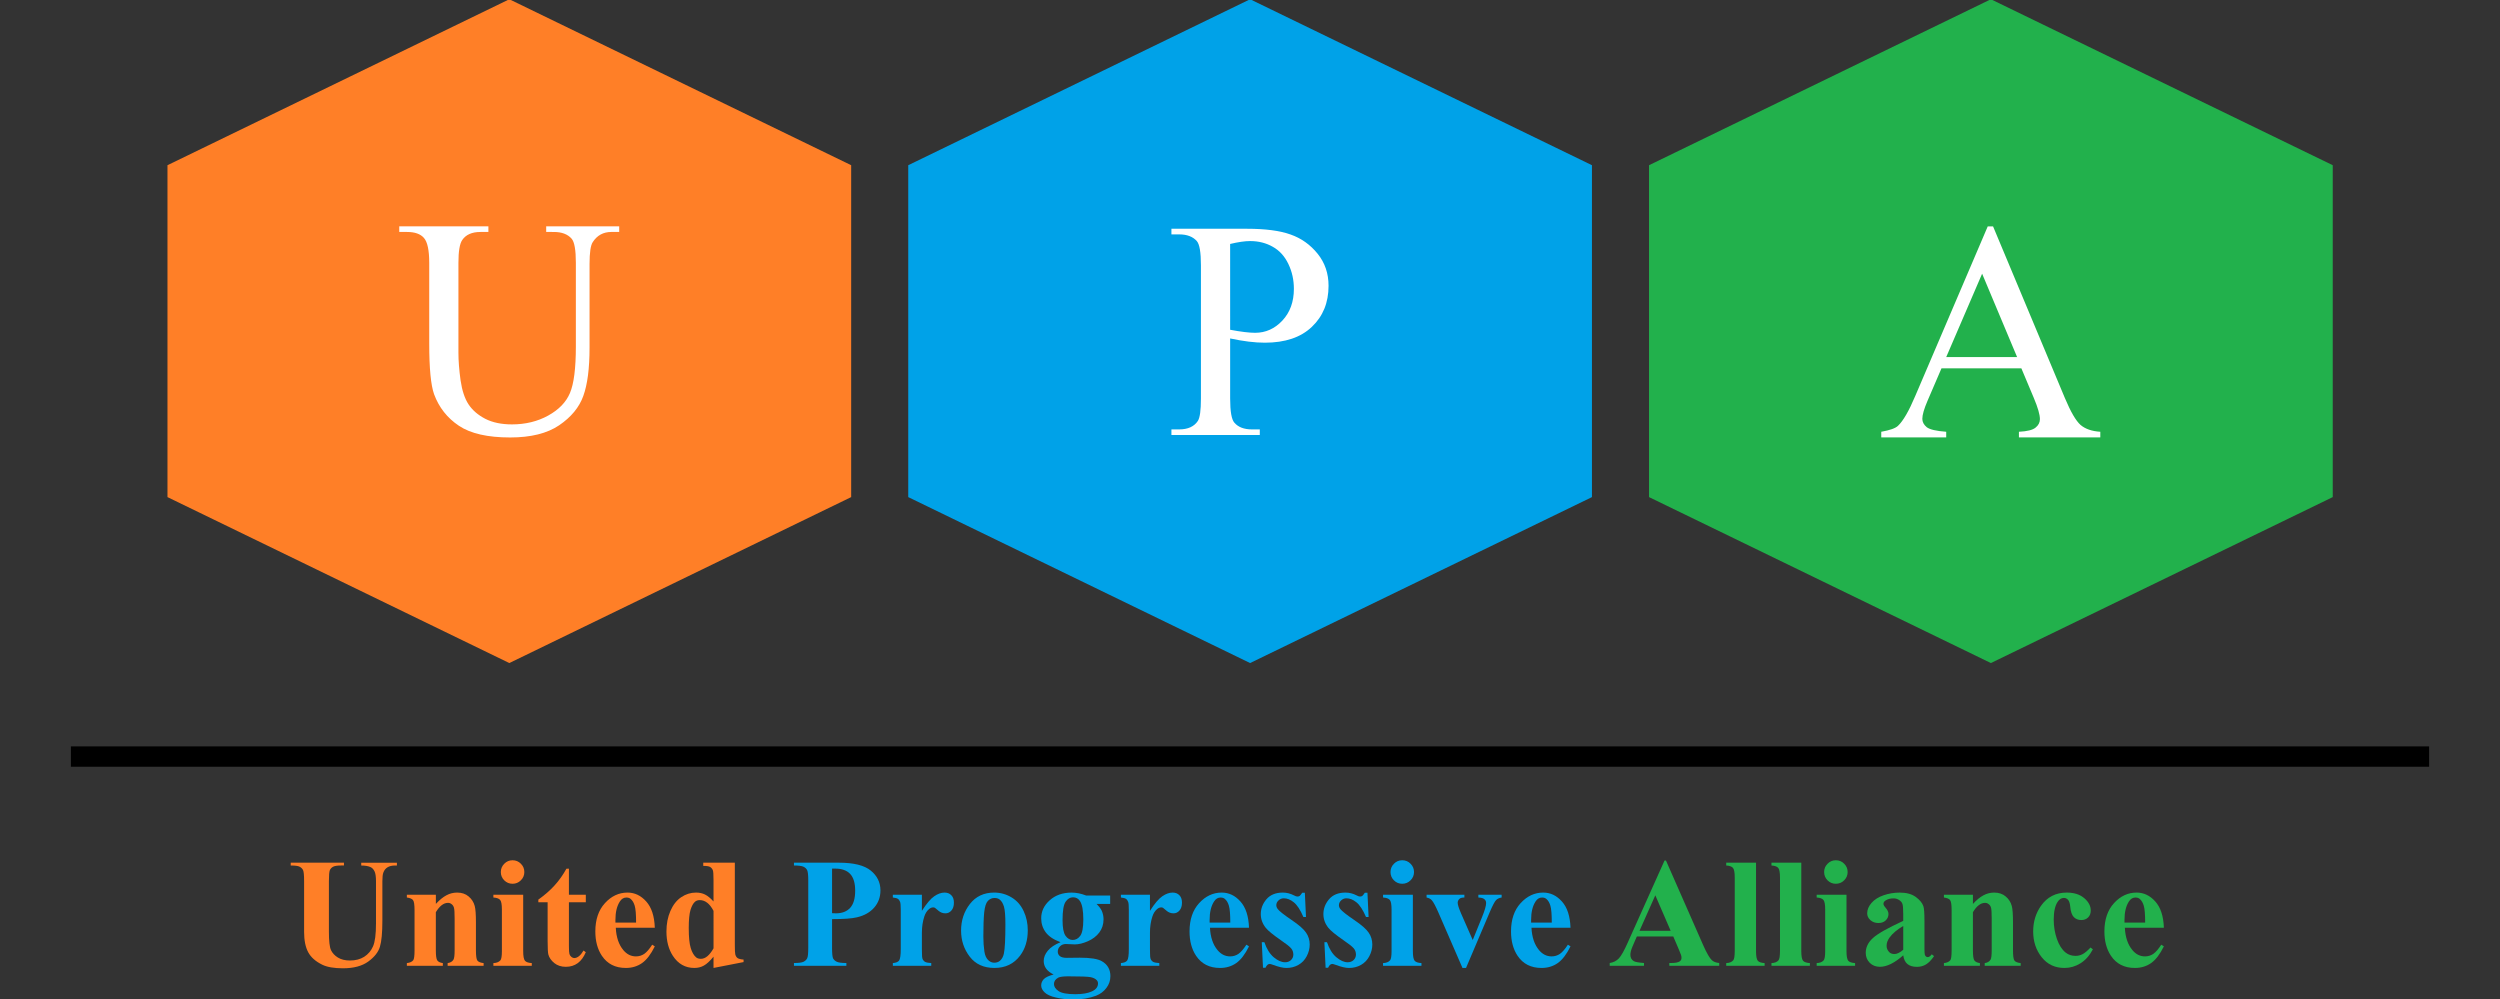
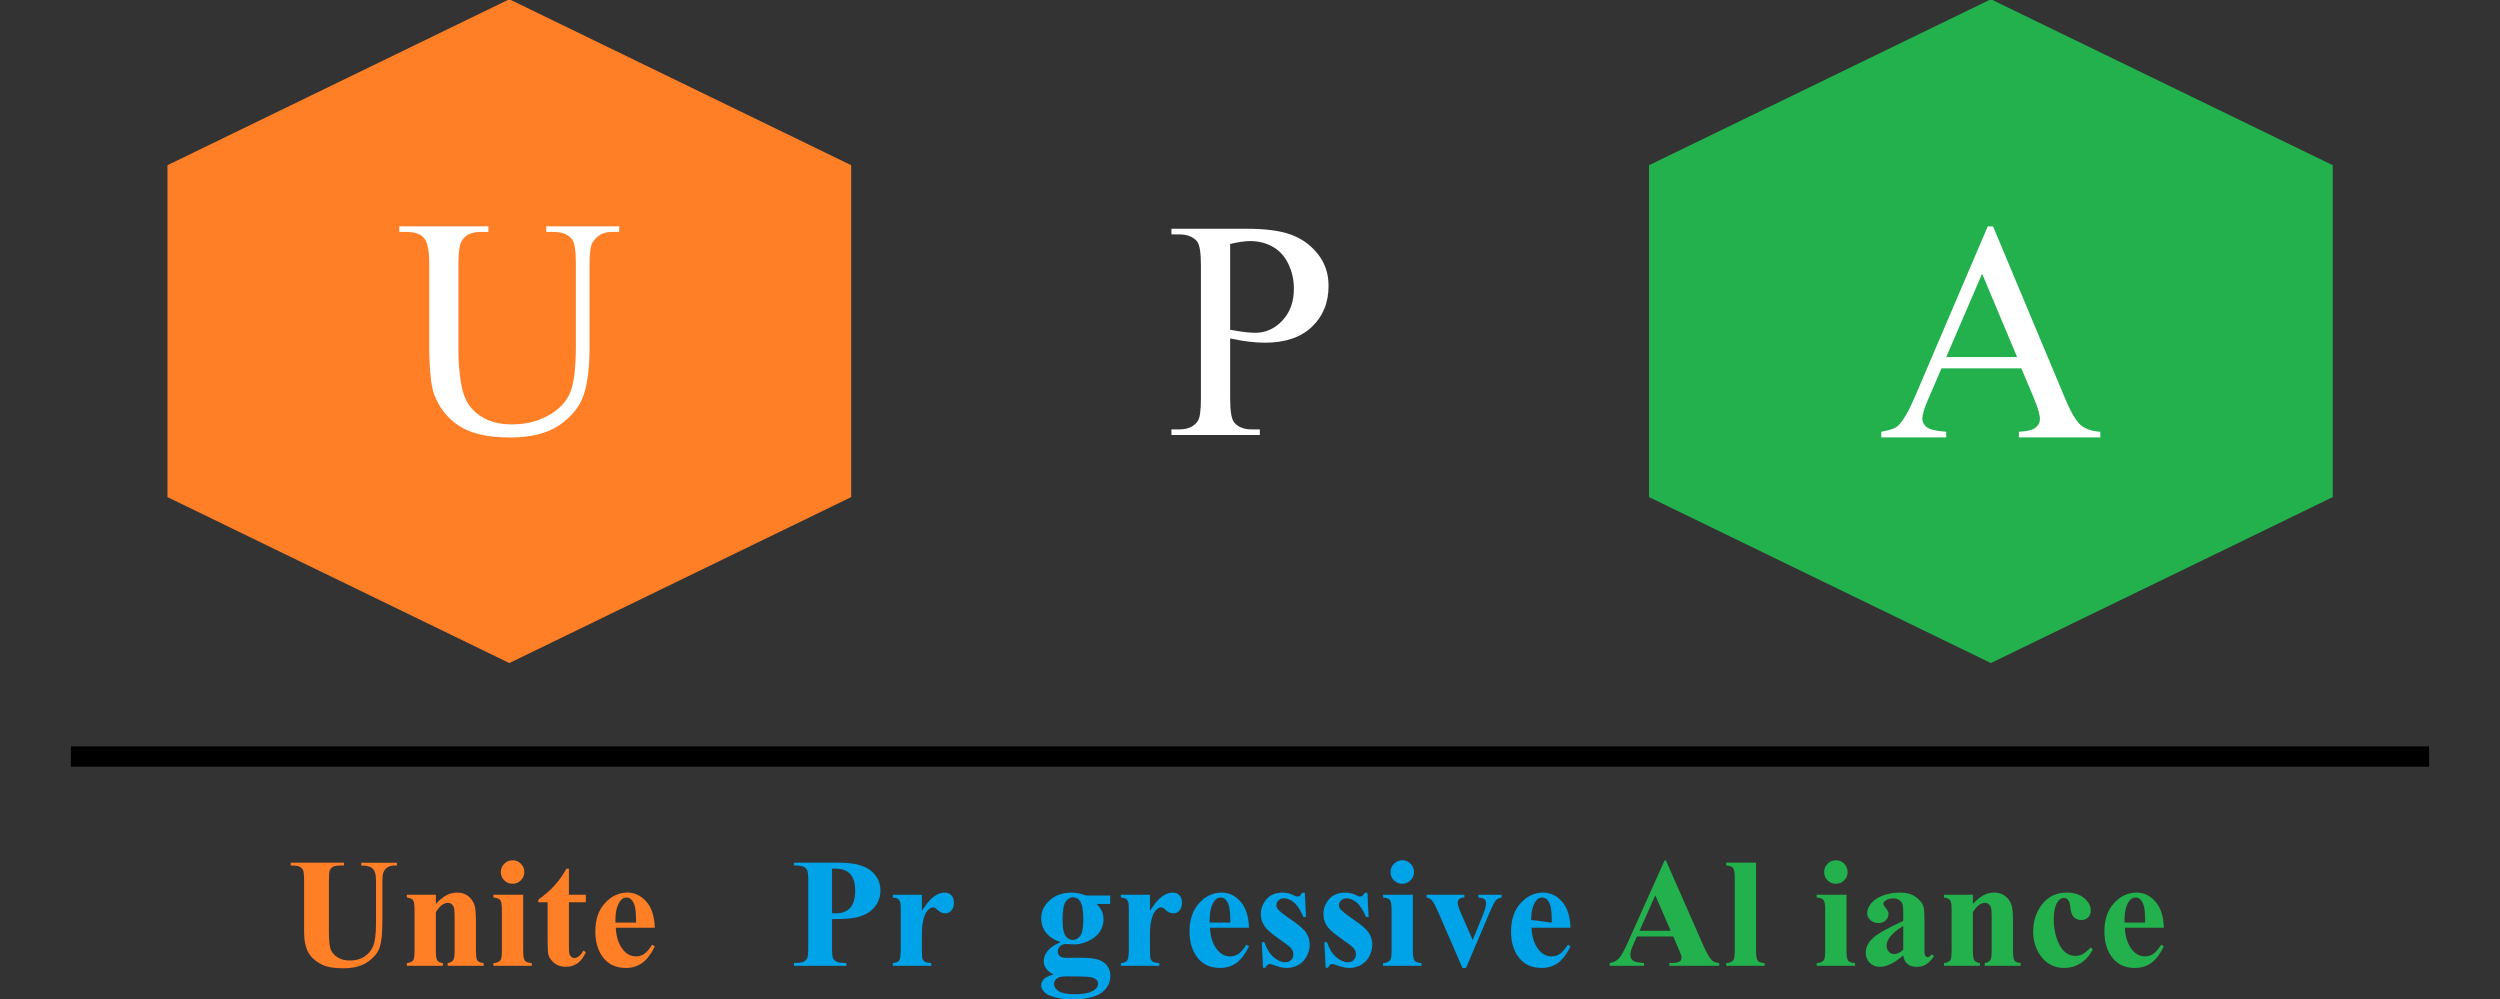
<svg xmlns="http://www.w3.org/2000/svg" id="svg5" width="941.58" height="376.422" version="1.1" viewBox="0 0 249.126 99.595">
  <rect x="0" y="0" width="249.126" height="99.595" fill="#333333" stroke="none" />
  <g id="layer1" transform="translate(3.478,-7.299)">
    <rect id="rect880" x="3.585" y="81.677" width="235" height="2.029" fill="#000000" fill-rule="evenodd" stroke-width="0" />
    <g id="g880" fill-rule="evenodd" stroke-width="0">
      <path id="path1229" transform="matrix(0,19.478,-23.174,0,4733.059,-3311.495)" d="m173.779 202.2-0.849 1.47h-1.698l-0.849-1.47 0.849-1.47h1.698z" fill="#ff7f27" />
-       <path id="path1229-8" transform="matrix(0,19.478,-23.174,0,4806.878,-3311.495)" d="m173.779 202.2-0.849 1.47h-1.698l-0.849-1.47 0.849-1.47h1.698z" fill="#00a2e8" />
      <path id="path1229-8-4" transform="matrix(0,19.478,-23.174,0,4880.697,-3311.495)" d="m173.779 202.2-0.849 1.47h-1.698l-0.849-1.47 0.849-1.47h1.698z" fill="#22b14c" />
    </g>
    <g id="text32339" stroke-width=".265" aria-label="United Progressive Alliance">
      <g id="g888" fill="#ff7f27">
        <path id="path43916" d="m25.493 93.266h5.305v0.28h-0.265q-0.599 0-0.826 0.129-0.22 0.121-0.318 0.341-0.091 0.22-0.091 1.099v5.033q0 1.379 0.205 1.827 0.212 0.447 0.69 0.743 0.477 0.296 1.205 0.296 0.834 0 1.417-0.371 0.591-0.379 0.879-1.038 0.296-0.659 0.296-2.296v-4.191q0-0.69-0.144-0.985-0.144-0.296-0.364-0.409-0.341-0.174-0.963-0.174v-0.28h3.555v0.28h-0.212q-0.432 0-0.72 0.174-0.288 0.174-0.417 0.523-0.099 0.243-0.099 0.872v3.903q0 1.811-0.243 2.615-0.235 0.803-1.16 1.478-0.925 0.675-2.524 0.675-1.334 0-2.062-0.356-0.993-0.485-1.402-1.243t-0.409-2.039v-5.033q0-0.887-0.099-1.099-0.099-0.22-0.341-0.349-0.243-0.129-0.894-0.121z" />
        <path id="path43918" d="m39.956 96.457v0.917q0.546-0.591 1.046-0.856 0.5-0.273 1.076-0.273 0.69 0 1.144 0.387 0.455 0.379 0.606 0.947 0.121 0.432 0.121 1.66v2.759q0 0.819 0.144 1.023 0.152 0.197 0.621 0.25v0.273h-3.585v-0.273q0.402-0.053 0.576-0.333 0.121-0.189 0.121-0.94v-3.153q0-0.872-0.068-1.099t-0.235-0.349q-0.159-0.129-0.356-0.129-0.652 0-1.213 0.932v3.797q0 0.796 0.144 1.008 0.152 0.212 0.553 0.265v0.273h-3.585v-0.273q0.447-0.045 0.637-0.288 0.129-0.167 0.129-0.985v-4.002q0-0.803-0.152-1-0.144-0.197-0.614-0.258v-0.28z" />
        <path id="path43920" d="m47.597 93.024q0.493 0 0.834 0.349 0.341 0.341 0.341 0.826t-0.349 0.826q-0.341 0.341-0.826 0.341t-0.826-0.341-0.341-0.826 0.341-0.826q0.341-0.349 0.826-0.349zm1.061 3.433v5.616q0 0.75 0.174 0.963 0.174 0.205 0.682 0.235v0.273h-3.827v-0.273q0.47-0.015 0.697-0.273 0.152-0.174 0.152-0.925v-4.138q0-0.75-0.174-0.955-0.174-0.212-0.675-0.243v-0.28z" />
        <path id="path43922" d="m53.215 93.865v2.592h1.683v0.75h-1.683v4.373q0 0.614 0.053 0.796 0.061 0.174 0.205 0.288 0.144 0.106 0.265 0.106 0.493 0 0.932-0.75l0.227 0.167q-0.614 1.455-1.993 1.455-0.675 0-1.144-0.371-0.462-0.379-0.591-0.841-0.076-0.258-0.076-1.395v-3.827h-0.925v-0.265q0.955-0.675 1.622-1.417 0.675-0.743 1.175-1.66z" />
        <path id="path43924" d="m61.773 99.747h-3.888q0.068 1.41 0.75 2.228 0.523 0.629 1.258 0.629 0.455 0 0.826-0.25 0.371-0.258 0.796-0.917l0.258 0.167q-0.576 1.175-1.273 1.667-0.697 0.485-1.614 0.485-1.576 0-2.387-1.213-0.652-0.978-0.652-2.425 0-1.774 0.955-2.819 0.963-1.054 2.251-1.054 1.076 0 1.864 0.887 0.796 0.879 0.856 2.615zm-1.864-0.508q0-1.22-0.136-1.675-0.129-0.455-0.409-0.69-0.159-0.136-0.424-0.136-0.394 0-0.644 0.387-0.447 0.675-0.447 1.849v0.265z" />
-         <path id="path43926" d="m69.748 93.266v8.155q0 0.826 0.045 0.978 0.061 0.25 0.227 0.371 0.174 0.121 0.599 0.152v0.25l-2.994 0.584v-1.122q-0.538 0.652-0.963 0.887-0.417 0.235-0.947 0.235-1.357 0-2.145-1.213-0.637-0.985-0.637-2.418 0-1.144 0.394-2.046 0.394-0.91 1.076-1.372 0.69-0.462 1.478-0.462 0.508 0 0.902 0.197 0.394 0.197 0.841 0.69v-2.137q0-0.811-0.068-0.978-0.091-0.22-0.273-0.326-0.182-0.106-0.682-0.106v-0.318zm-2.122 4.805q-0.561-1.076-1.372-1.076-0.28 0-0.462 0.152-0.28 0.235-0.462 0.826-0.174 0.591-0.174 1.811 0 1.342 0.197 1.986 0.197 0.644 0.538 0.932 0.174 0.144 0.477 0.144 0.667 0 1.258-1.046z" />
      </g>
      <g id="g901" fill="#00a2e8">
        <path id="path43928" d="m79.437 98.89v2.85q0 0.834 0.099 1.054 0.106 0.212 0.364 0.341 0.265 0.129 0.963 0.129v0.28h-5.222v-0.28q0.712 0 0.963-0.129 0.258-0.136 0.356-0.349 0.106-0.212 0.106-1.046v-6.67q0-0.834-0.106-1.046-0.099-0.22-0.356-0.349-0.258-0.129-0.963-0.129v-0.28h4.479q2.213 0 3.176 0.788t0.963 1.971q0 1-0.621 1.713t-1.713 0.97q-0.735 0.182-2.486 0.182zm0-5.033v4.441q0.25 0.015 0.379 0.015 0.925 0 1.425-0.546 0.5-0.553 0.5-1.705 0-1.144-0.5-1.675t-1.493-0.531z" />
        <path id="path43930" d="m88.389 96.457v1.607q0.705-1.099 1.235-1.455 0.531-0.364 1.023-0.364 0.424 0 0.675 0.265 0.258 0.258 0.258 0.735 0 0.508-0.25 0.788-0.243 0.28-0.591 0.28-0.402 0-0.697-0.258-0.296-0.258-0.349-0.288-0.076-0.045-0.174-0.045-0.22 0-0.417 0.167-0.311 0.258-0.47 0.735-0.243 0.735-0.243 1.622v1.63l0.008 0.424q0 0.432 0.053 0.553 0.091 0.205 0.265 0.303 0.182 0.091 0.606 0.114v0.273h-3.827v-0.273q0.462-0.038 0.621-0.25 0.167-0.22 0.167-1.144v-3.918q0-0.606-0.061-0.773-0.076-0.212-0.22-0.311-0.144-0.099-0.508-0.136v-0.28z" />
-         <path id="path43932" d="m95.598 96.245q0.925 0 1.72 0.477 0.796 0.477 1.205 1.357 0.417 0.879 0.417 1.925 0 1.508-0.765 2.524-0.925 1.228-2.554 1.228-1.599 0-2.463-1.122-0.864-1.122-0.864-2.6 0-1.523 0.879-2.653 0.887-1.137 2.425-1.137zm0.03 0.538q-0.387 0-0.667 0.296-0.273 0.288-0.364 1.152-0.083 0.856-0.083 2.387 0 0.811 0.106 1.516 0.083 0.538 0.356 0.819 0.273 0.28 0.621 0.28 0.341 0 0.568-0.189 0.296-0.258 0.394-0.72 0.152-0.72 0.152-2.91 0-1.288-0.144-1.766-0.144-0.485-0.424-0.705-0.197-0.159-0.515-0.159z" />
        <path id="path43934" d="m104.763 96.541h2.387v0.834h-1.357q0.371 0.371 0.515 0.675 0.182 0.409 0.182 0.856 0 0.758-0.424 1.319-0.417 0.553-1.144 0.872-0.72 0.311-1.281 0.311-0.045 0-0.909-0.038-0.341 0-0.576 0.227-0.227 0.22-0.227 0.531 0 0.273 0.205 0.447 0.212 0.174 0.682 0.174l1.311-0.015q1.592 0 2.19 0.349 0.856 0.485 0.856 1.493 0 0.644-0.394 1.167-0.394 0.531-1.038 0.781-0.978 0.371-2.251 0.371-0.955 0-1.743-0.189-0.788-0.182-1.129-0.515-0.341-0.326-0.341-0.69 0-0.349 0.258-0.629 0.265-0.273 0.978-0.462-0.985-0.485-0.985-1.349 0-0.523 0.402-1.016t1.273-0.856q-1.016-0.371-1.47-0.978-0.455-0.606-0.455-1.402 0-1.038 0.849-1.796 0.849-0.765 2.183-0.765 0.705 0 1.455 0.296zm-1.311 0.174q-0.44 0-0.743 0.447-0.303 0.44-0.303 1.834 0 1.129 0.296 1.554 0.303 0.417 0.712 0.417 0.455 0 0.758-0.417 0.303-0.417 0.303-1.622 0-1.357-0.341-1.849-0.243-0.364-0.682-0.364zm-0.447 7.875q-0.773 0-1.023 0.129-0.432 0.235-0.432 0.637 0 0.387 0.447 0.697 0.447 0.318 1.683 0.318 1.054 0 1.652-0.28 0.606-0.28 0.606-0.788 0-0.189-0.114-0.318-0.205-0.227-0.621-0.311-0.409-0.083-2.198-0.083z" />
        <path id="path43936" d="m111.116 96.457v1.607q0.705-1.099 1.235-1.455 0.531-0.364 1.023-0.364 0.424 0 0.675 0.265 0.258 0.258 0.258 0.735 0 0.508-0.25 0.788-0.243 0.28-0.591 0.28-0.402 0-0.697-0.258t-0.349-0.288q-0.076-0.045-0.174-0.045-0.22 0-0.417 0.167-0.311 0.258-0.47 0.735-0.243 0.735-0.243 1.622v1.63l8e-3 0.424q0 0.432 0.053 0.553 0.091 0.205 0.265 0.303 0.182 0.091 0.606 0.114v0.273h-3.828v-0.273q0.462-0.038 0.622-0.25 0.167-0.22 0.167-1.144v-3.918q0-0.606-0.061-0.773-0.076-0.212-0.22-0.311-0.144-0.099-0.508-0.136v-0.28z" />
        <path id="path43938" d="m120.985 99.747h-3.888q0.068 1.41 0.75 2.228 0.523 0.629 1.258 0.629 0.455 0 0.826-0.25 0.371-0.258 0.796-0.917l0.258 0.167q-0.576 1.175-1.273 1.667-0.697 0.485-1.614 0.485-1.576 0-2.387-1.213-0.652-0.978-0.652-2.425 0-1.774 0.955-2.819 0.963-1.054 2.251-1.054 1.076 0 1.864 0.887 0.796 0.879 0.856 2.615zm-1.864-0.508q0-1.22-0.136-1.675-0.129-0.455-0.409-0.69-0.159-0.136-0.424-0.136-0.394 0-0.644 0.387-0.447 0.675-0.447 1.849v0.265z" />
        <path id="path43940" d="m126.55 96.26 0.114 2.418h-0.258q-0.462-1.076-0.963-1.47-0.493-0.394-0.985-0.394-0.311 0-0.531 0.212-0.22 0.205-0.22 0.477 0 0.205 0.152 0.394 0.243 0.311 1.357 1.069 1.114 0.75 1.463 1.281 0.356 0.523 0.356 1.175 0 0.591-0.296 1.16t-0.834 0.872q-0.538 0.303-1.19 0.303-0.508 0-1.357-0.318-0.227-0.083-0.311-0.083-0.25 0-0.417 0.379h-0.25l-0.121-2.547h0.258q0.341 1 0.932 1.501 0.599 0.5 1.129 0.5 0.364 0 0.591-0.22 0.235-0.227 0.235-0.546 0-0.364-0.227-0.629-0.227-0.265-1.016-0.803-1.16-0.803-1.501-1.228-0.5-0.621-0.5-1.372 0-0.819 0.561-1.478 0.568-0.667 1.637-0.667 0.576 0 1.114 0.28 0.205 0.114 0.333 0.114 0.136 0 0.22-0.053 0.083-0.061 0.265-0.326z" />
        <path id="path43942" d="m132.789 96.26 0.114 2.418h-0.258q-0.462-1.076-0.963-1.47-0.493-0.394-0.985-0.394-0.311 0-0.531 0.212-0.22 0.205-0.22 0.477 0 0.205 0.152 0.394 0.243 0.311 1.357 1.069 1.114 0.75 1.463 1.281 0.356 0.523 0.356 1.175 0 0.591-0.296 1.16-0.296 0.568-0.834 0.872-0.538 0.303-1.19 0.303-0.508 0-1.357-0.318-0.227-0.083-0.311-0.083-0.25 0-0.417 0.379h-0.25l-0.121-2.547h0.258q0.341 1 0.932 1.501 0.599 0.5 1.129 0.5 0.364 0 0.591-0.22 0.235-0.227 0.235-0.546 0-0.364-0.227-0.629-0.227-0.265-1.016-0.803-1.16-0.803-1.501-1.228-0.5-0.621-0.5-1.372 0-0.819 0.561-1.478 0.568-0.667 1.637-0.667 0.576 0 1.114 0.28 0.205 0.114 0.333 0.114 0.136 0 0.22-0.053 0.083-0.061 0.265-0.326z" />
        <path id="path43944" d="m136.254 93.024q0.493 0 0.834 0.349 0.341 0.341 0.341 0.826t-0.349 0.826q-0.341 0.341-0.826 0.341t-0.826-0.341q-0.341-0.341-0.341-0.826t0.341-0.826q0.341-0.349 0.826-0.349zm1.061 3.433v5.616q0 0.75 0.174 0.963 0.174 0.205 0.682 0.235v0.273h-3.828v-0.273q0.47-0.015 0.697-0.273 0.152-0.174 0.152-0.925v-4.138q0-0.75-0.174-0.955-0.174-0.212-0.675-0.243v-0.28z" />
        <path id="path43946" d="m142.258 103.756-2.387-5.495q-0.432-0.993-0.675-1.258-0.174-0.197-0.515-0.265v-0.28h3.767v0.28q-0.356 0-0.485 0.129-0.182 0.167-0.182 0.394 0 0.28 0.333 1.054l1.167 2.66 0.932-2.296q0.402-0.985 0.402-1.395 0-0.235-0.174-0.379-0.167-0.152-0.599-0.167v-0.28h2.319v0.28q-0.333 0.045-0.546 0.25-0.212 0.205-0.637 1.205l-2.365 5.563z" />
-         <path id="path43948" d="m153.022 99.747h-3.888q0.068 1.41 0.75 2.228 0.523 0.629 1.258 0.629 0.455 0 0.826-0.25 0.371-0.258 0.796-0.917l0.258 0.167q-0.576 1.175-1.273 1.667-0.697 0.485-1.614 0.485-1.576 0-2.387-1.213-0.652-0.978-0.652-2.425 0-1.774 0.955-2.819 0.963-1.054 2.251-1.054 1.076 0 1.864 0.887 0.796 0.879 0.856 2.615zm-1.864-0.508q0-1.22-0.136-1.675-0.129-0.455-0.409-0.69-0.159-0.136-0.424-0.136-0.394 0-0.644 0.387-0.447 0.675-0.447 1.849v0.265z" />
+         <path id="path43948" d="m153.022 99.747h-3.888q0.068 1.41 0.75 2.228 0.523 0.629 1.258 0.629 0.455 0 0.826-0.25 0.371-0.258 0.796-0.917l0.258 0.167q-0.576 1.175-1.273 1.667-0.697 0.485-1.614 0.485-1.576 0-2.387-1.213-0.652-0.978-0.652-2.425 0-1.774 0.955-2.819 0.963-1.054 2.251-1.054 1.076 0 1.864 0.887 0.796 0.879 0.856 2.615zm-1.864-0.508q0-1.22-0.136-1.675-0.129-0.455-0.409-0.69-0.159-0.136-0.424-0.136-0.394 0-0.644 0.387-0.447 0.675-0.447 1.849z" />
      </g>
      <g id="g911" fill="#22b14c">
        <path id="path43950" d="m163.264 100.618h-3.63l-0.432 1q-0.212 0.5-0.212 0.826 0 0.432 0.349 0.637 0.205 0.121 1.008 0.182v0.28h-3.418v-0.28q0.553-0.083 0.909-0.455 0.356-0.379 0.879-1.554l3.676-8.201h0.144l3.706 8.428q0.531 1.198 0.872 1.508 0.258 0.235 0.728 0.273v0.28h-4.972v-0.28h0.205q0.599 0 0.841-0.167 0.167-0.121 0.167-0.349 0-0.136-0.045-0.28-0.015-0.068-0.227-0.568zm-0.258-0.561-1.531-3.539-1.576 3.539z" />
        <path id="path43952" d="m171.511 93.266v8.807q0 0.75 0.174 0.963 0.174 0.205 0.682 0.235v0.273h-3.827v-0.273q0.47-0.015 0.697-0.273 0.152-0.174 0.152-0.925v-7.337q0-0.743-0.174-0.947-0.174-0.212-0.675-0.243v-0.28z" />
-         <path id="path43954" d="m176.022 93.266v8.807q0 0.75 0.174 0.963 0.174 0.205 0.682 0.235v0.273h-3.828v-0.273q0.47-0.015 0.697-0.273 0.152-0.174 0.152-0.925v-7.337q0-0.743-0.174-0.947-0.174-0.212-0.675-0.243v-0.28z" />
        <path id="path43956" d="m179.465 93.024q0.493 0 0.834 0.349 0.341 0.341 0.341 0.826t-0.349 0.826q-0.341 0.341-0.826 0.341t-0.826-0.341q-0.341-0.341-0.341-0.826t0.341-0.826q0.341-0.349 0.826-0.349zm1.061 3.433v5.616q0 0.75 0.174 0.963 0.174 0.205 0.682 0.235v0.273h-3.828v-0.273q0.47-0.015 0.697-0.273 0.152-0.174 0.152-0.925v-4.138q0-0.75-0.174-0.955-0.174-0.212-0.675-0.243v-0.28z" />
        <path id="path43958" d="m186.181 102.498q-1.296 1.144-2.327 1.144-0.606 0-1.008-0.394-0.402-0.402-0.402-1 0-0.811 0.697-1.455 0.697-0.652 3.039-1.728v-0.712q0-0.803-0.091-1.008-0.083-0.212-0.326-0.364-0.243-0.159-0.546-0.159-0.493 0-0.811 0.22-0.197 0.136-0.197 0.318 0 0.159 0.212 0.394 0.288 0.326 0.288 0.629 0 0.371-0.28 0.637-0.273 0.258-0.72 0.258-0.477 0-0.803-0.288-0.318-0.288-0.318-0.675 0-0.546 0.432-1.038 0.432-0.5 1.205-0.765 0.773-0.265 1.607-0.265 1.008 0 1.592 0.432 0.591 0.424 0.765 0.925 0.106 0.318 0.106 1.463v2.751q0 0.485 0.038 0.614 0.038 0.121 0.114 0.182 0.076 0.061 0.174 0.061 0.197 0 0.402-0.28l0.227 0.182q-0.379 0.561-0.788 0.819-0.402 0.25-0.917 0.25-0.606 0-0.947-0.28-0.341-0.288-0.417-0.864zm0-0.553v-2.372q-0.917 0.538-1.364 1.152-0.296 0.409-0.296 0.826 0 0.349 0.25 0.614 0.189 0.205 0.531 0.205 0.379 0 0.879-0.424z" />
        <path id="path43960" d="m193.125 96.457v0.917q0.546-0.591 1.046-0.856 0.5-0.273 1.076-0.273 0.69 0 1.144 0.387 0.455 0.379 0.606 0.947 0.121 0.432 0.121 1.66v2.759q0 0.819 0.144 1.023 0.152 0.197 0.622 0.25v0.273h-3.585v-0.273q0.402-0.053 0.576-0.333 0.121-0.189 0.121-0.94v-3.153q0-0.872-0.068-1.099t-0.235-0.349q-0.159-0.129-0.356-0.129-0.652 0-1.213 0.932v3.797q0 0.796 0.144 1.008 0.152 0.212 0.553 0.265v0.273h-3.585v-0.273q0.447-0.045 0.637-0.288 0.129-0.167 0.129-0.985v-4.002q0-0.803-0.152-1-0.144-0.197-0.614-0.258v-0.28z" />
        <path id="path43962" d="m204.844 101.717 0.235 0.182q-0.5 0.94-1.251 1.402-0.743 0.455-1.584 0.455-1.417 0-2.266-1.069t-0.849-2.569q0-1.448 0.773-2.547 0.932-1.326 2.569-1.326 1.099 0 1.743 0.553 0.652 0.553 0.652 1.235 0 0.432-0.265 0.69-0.258 0.258-0.682 0.258-0.447 0-0.743-0.296-0.288-0.296-0.356-1.054-0.045-0.477-0.22-0.667-0.174-0.189-0.409-0.189-0.364 0-0.621 0.387-0.394 0.584-0.394 1.789 0 1 0.318 1.918 0.318 0.91 0.872 1.357 0.417 0.326 0.985 0.326 0.371 0 0.705-0.174 0.333-0.174 0.788-0.659z" />
        <path id="path43964" d="m212.152 99.747h-3.888q0.068 1.41 0.75 2.228 0.523 0.629 1.258 0.629 0.455 0 0.826-0.25 0.371-0.258 0.796-0.917l0.258 0.167q-0.576 1.175-1.273 1.667-0.697 0.485-1.614 0.485-1.576 0-2.387-1.213-0.652-0.978-0.652-2.425 0-1.774 0.955-2.819 0.963-1.054 2.251-1.054 1.076 0 1.864 0.887 0.796 0.879 0.856 2.615zm-1.864-0.508q0-1.22-0.136-1.675-0.129-0.455-0.409-0.69-0.159-0.136-0.424-0.136-0.394 0-0.644 0.387-0.447 0.675-0.447 1.849v0.265z" />
      </g>
      <g id="g919" fill="#ffffff" stroke-width=".07">
        <g id="text51740" aria-label="U">
          <path id="path61476" d="m50.95 30.413v-0.561h7.276v0.561h-0.773q-1.213 0-1.864 1.016-0.318 0.47-0.318 2.183v8.337q0 3.092-0.621 4.805-0.606 1.698-2.41 2.926-1.789 1.213-4.881 1.213-3.365 0-5.108-1.167t-2.471-3.138q-0.485-1.349-0.485-5.063v-8.034q0-1.895-0.531-2.486-0.515-0.591-1.683-0.591h-0.773v-0.561h8.883v0.561h-0.788q-1.273 0-1.819 0.803-0.379 0.546-0.379 2.274v8.959q0 1.198 0.212 2.744 0.227 1.546 0.803 2.41t1.652 1.425q1.091 0.561 2.668 0.561 2.016 0 3.608-0.879 1.592-0.879 2.168-2.243 0.591-1.379 0.591-4.654v-8.322q0-1.925-0.424-2.41-0.591-0.667-1.758-0.667z" />
        </g>
        <g id="text51740-3" aria-label="P">
          <path id="path61473" d="m119.107 41.024v5.988q0 1.94 0.424 2.41 0.576 0.667 1.743 0.667h0.788v0.561h-8.807v-0.561h0.773q1.304 0 1.864-0.849 0.303-0.47 0.303-2.228v-13.279q0-1.94-0.409-2.41-0.591-0.667-1.758-0.667h-0.773v-0.561h7.534q2.759 0 4.35 0.576 1.592 0.561 2.683 1.91 1.091 1.349 1.091 3.198 0 2.516-1.667 4.093-1.652 1.576-4.684 1.576-0.743 0-1.607-0.106-0.864-0.106-1.849-0.318zm0-0.864q0.803 0.152 1.425 0.227 0.621 0.076 1.061 0.076 1.576 0 2.713-1.213 1.152-1.228 1.152-3.168 0-1.334-0.546-2.471-0.546-1.152-1.546-1.713-1-0.576-2.274-0.576-0.773 0-1.986 0.288z" />
        </g>
        <g id="text51740-3-2" aria-label="A">
          <path id="path61470" d="m197.951 44.002h-7.958l-1.395 3.244q-0.515 1.198-0.515 1.789 0 0.47 0.44 0.834 0.455 0.349 1.94 0.455v0.561h-6.473v-0.561q1.288-0.227 1.667-0.591 0.773-0.728 1.713-2.956l7.231-16.917h0.531l7.155 17.099q0.864 2.062 1.561 2.683 0.712 0.606 1.971 0.682v0.561h-8.11v-0.561q1.228-0.061 1.652-0.409 0.44-0.349 0.44-0.849 0-0.667-0.606-2.107zm-0.424-1.122-3.486-8.307-3.577 8.307z" />
        </g>
      </g>
    </g>
  </g>
</svg>